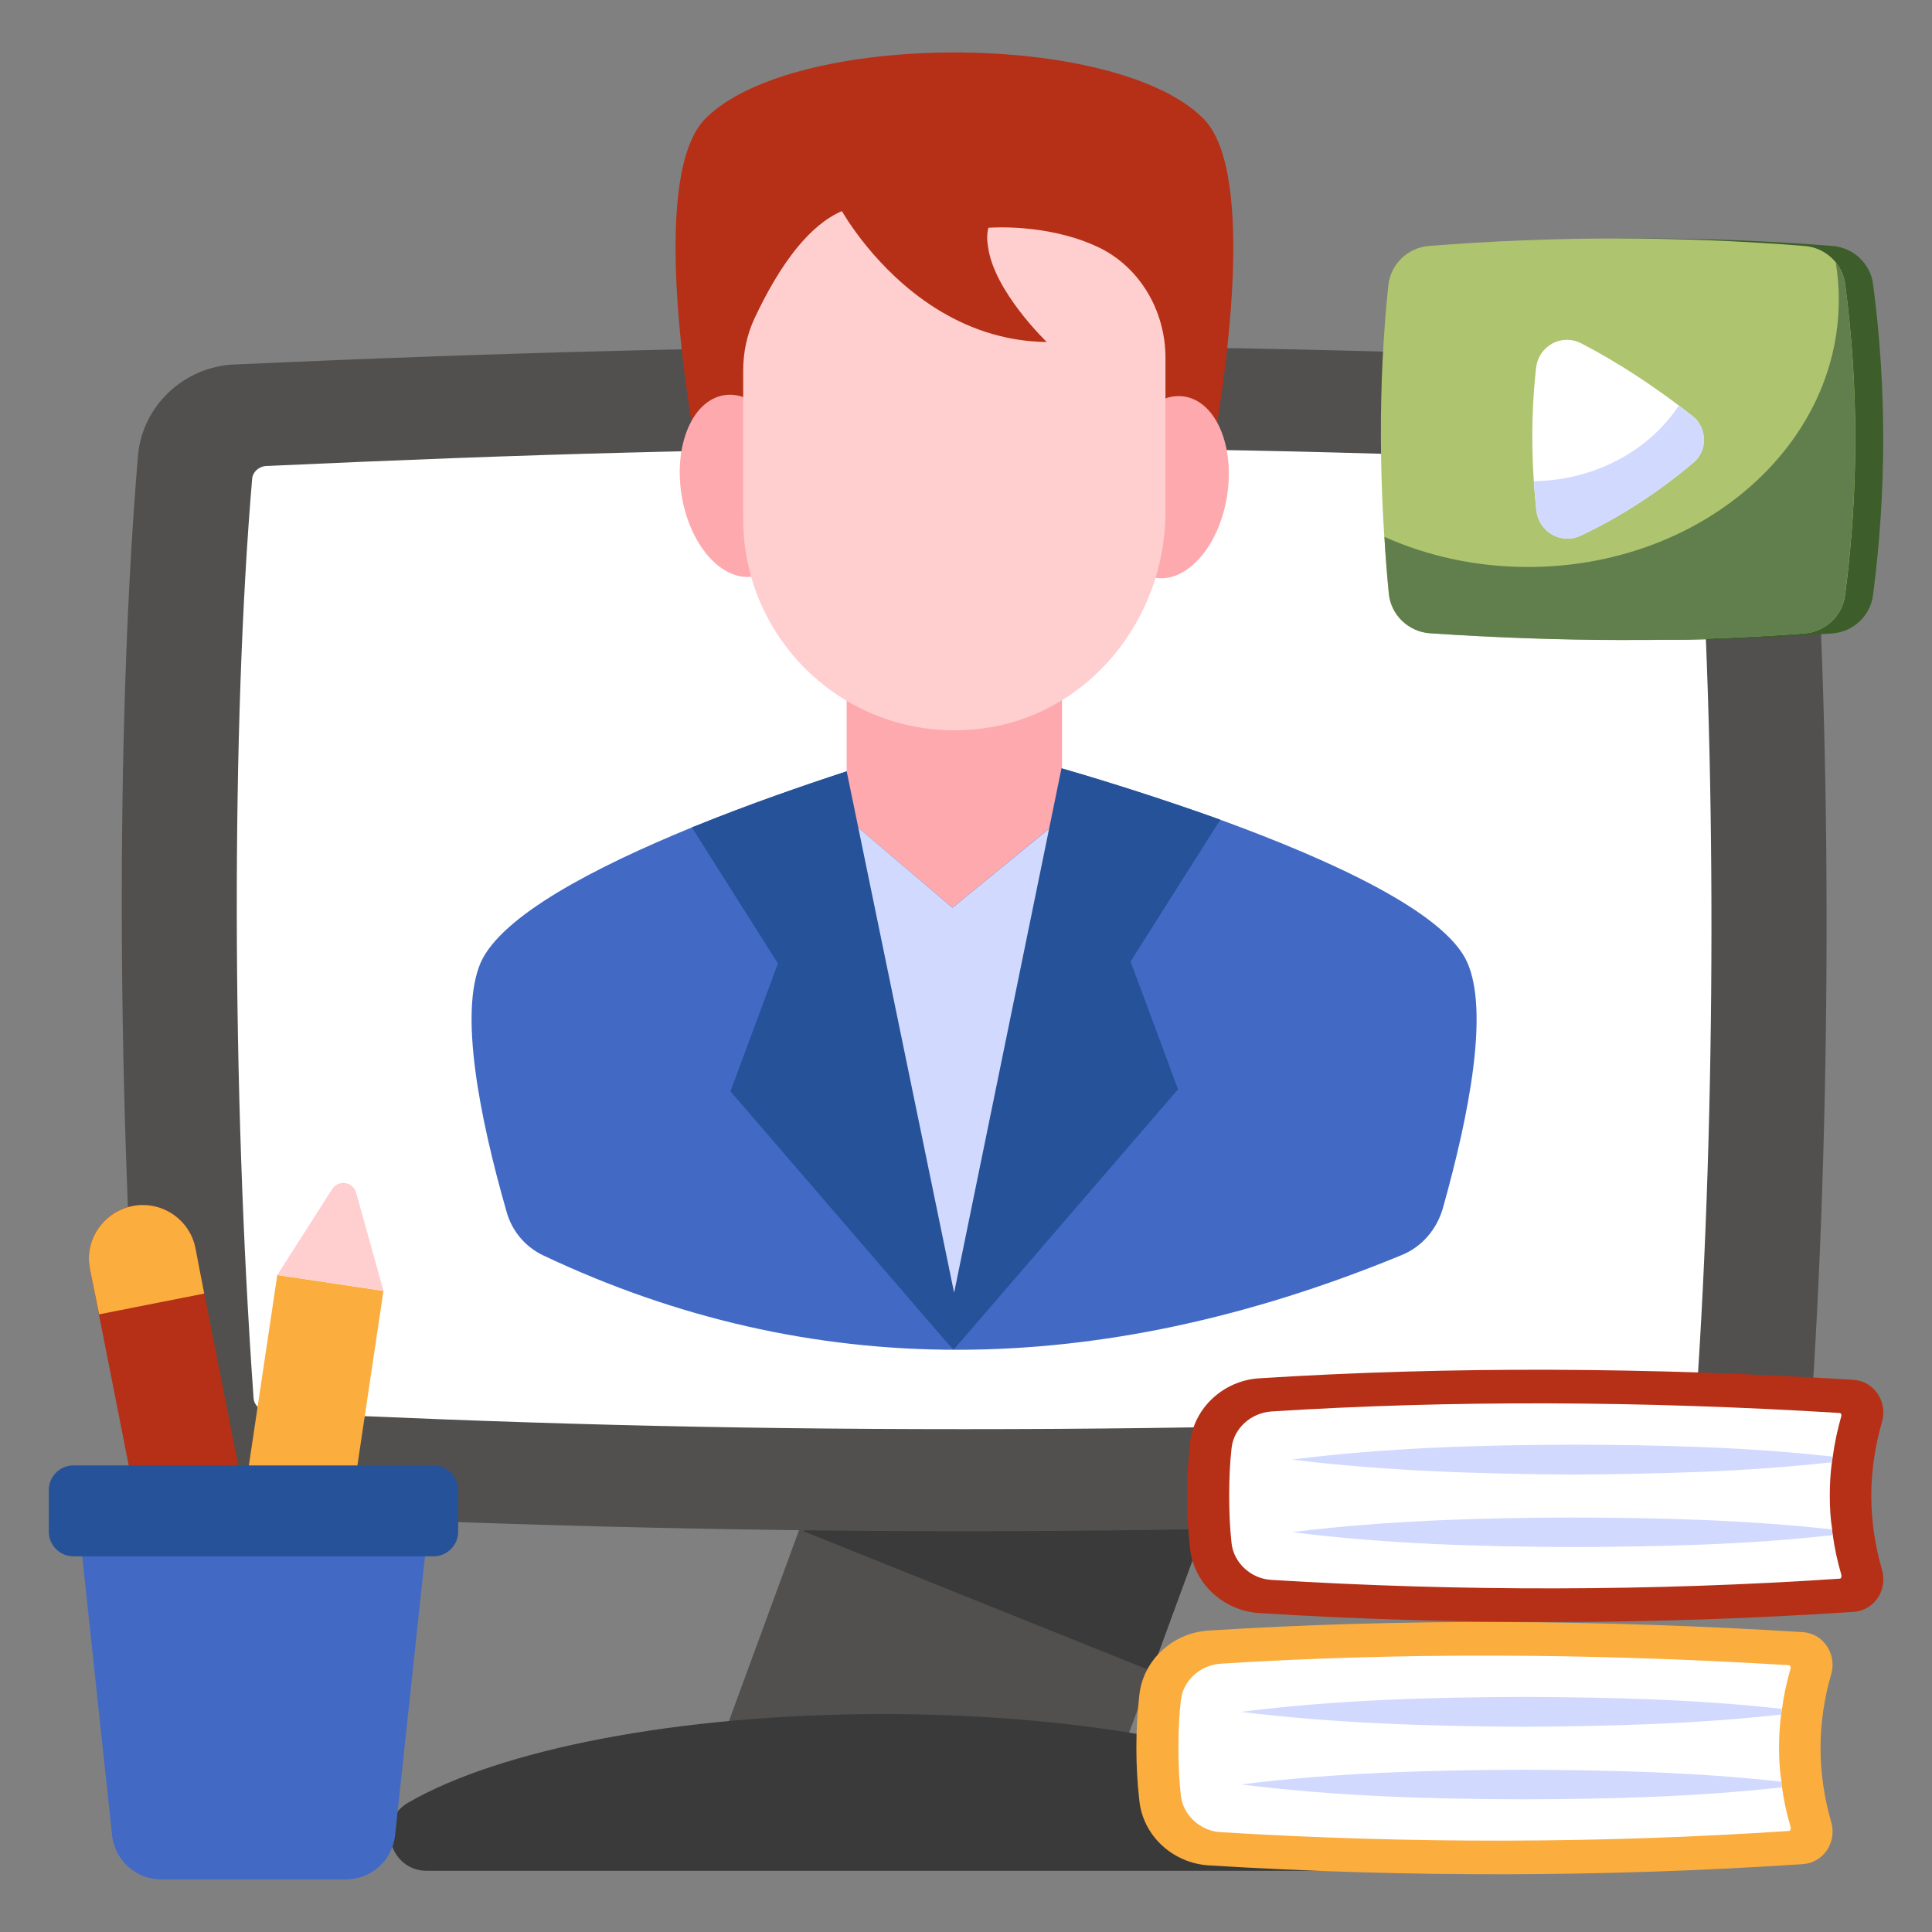
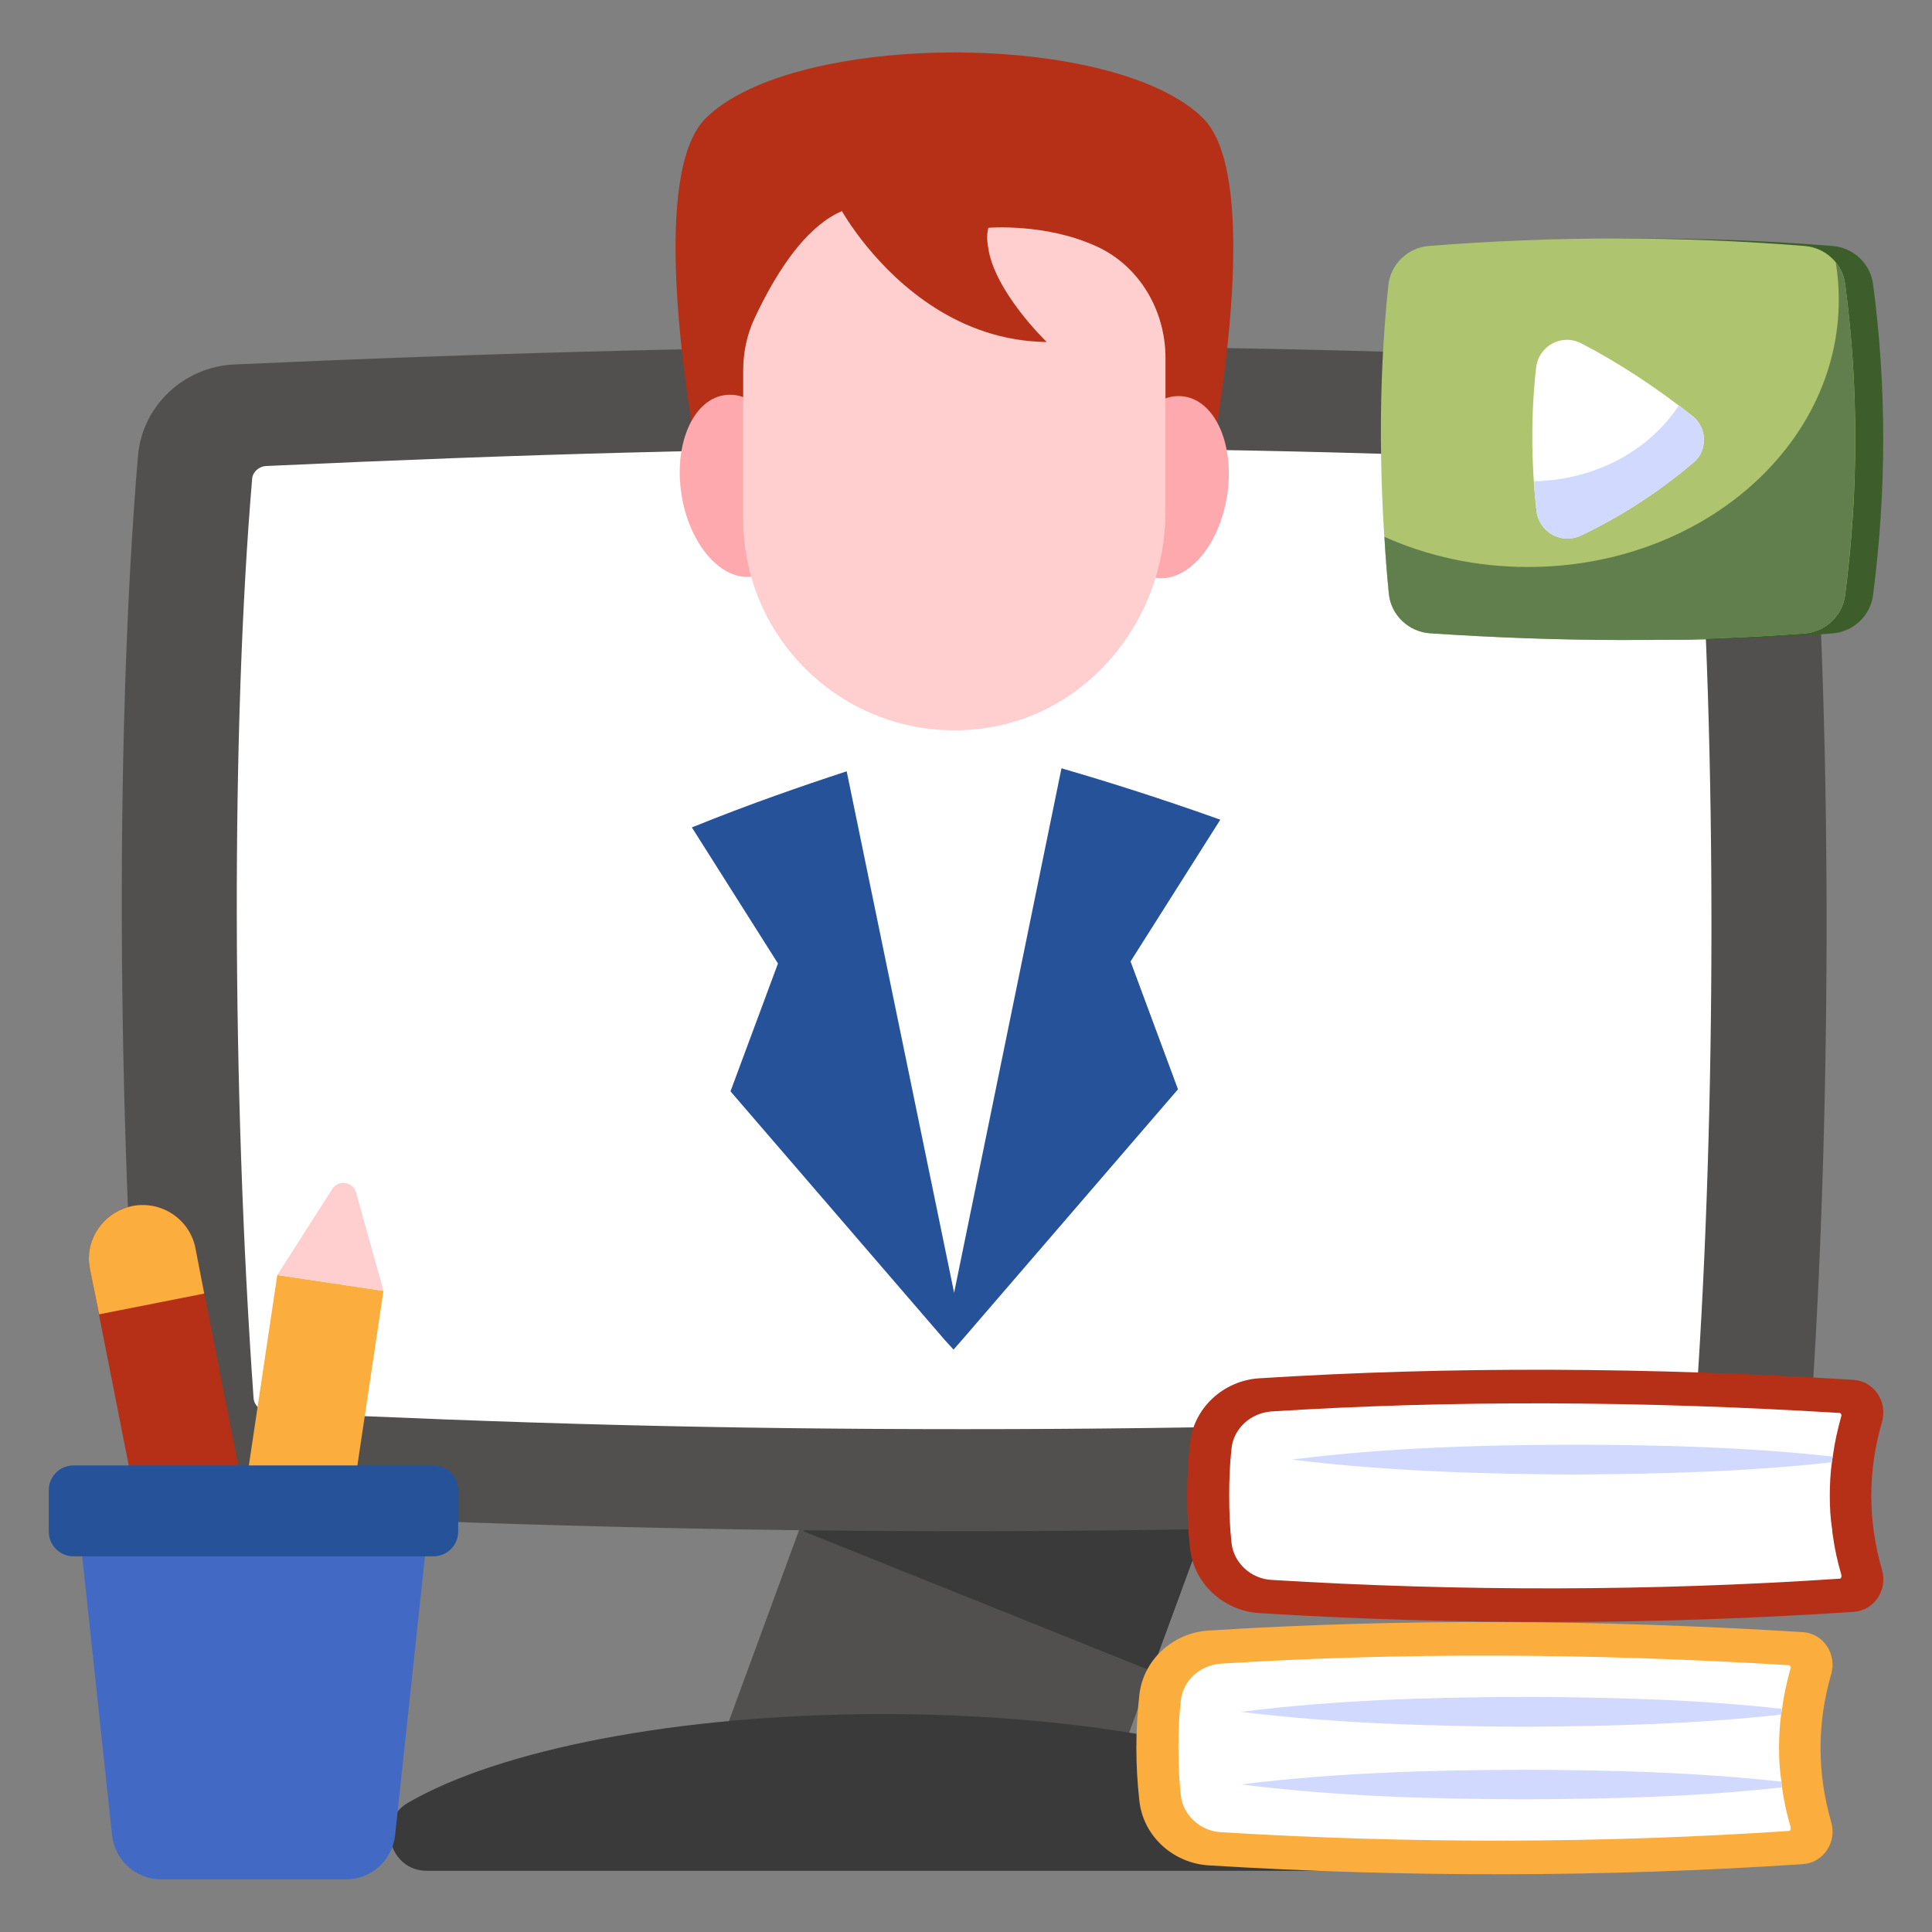
<svg xmlns="http://www.w3.org/2000/svg" width="40" height="40" viewBox="0 0 40 40" fill="none">
  <rect x="0" y="0" width="40" height="40" fill="#808080" stroke="none" />
  <path d="M22.802 37.44H14.428L17.534 28.984H25.908L22.802 37.44Z" fill="#51504F" />
  <path d="M23.847 34.599L25.909 28.984H17.535L16.637 31.704L23.847 34.599Z" fill="#3A3A3A" />
  <path d="M27.72 38.733C28.487 38.733 28.776 37.714 28.114 37.327C26.238 36.233 22.541 35.488 18.278 35.488C14.016 35.488 10.319 36.233 8.443 37.327C7.781 37.714 8.07 38.733 8.837 38.733H27.72Z" fill="#3A3A3A" />
  <path d="M37.487 29.387C37.41 30.441 36.546 31.27 35.493 31.317C24.252 31.829 15.611 31.829 4.869 31.323C3.816 31.276 2.963 30.441 2.893 29.394C2.428 22.958 2.381 15.094 2.857 9.435C2.946 8.399 3.81 7.594 4.846 7.546C16.11 7.041 24.757 7.035 35.516 7.54C36.563 7.594 37.416 8.423 37.499 9.47C37.946 15.535 37.905 23.346 37.487 29.387Z" fill="#51504F" />
  <path d="M35.121 28.942C35.109 29.089 34.974 29.218 34.821 29.224C29.445 29.465 25.227 29.589 19.962 29.589C14.727 29.589 10.656 29.471 5.539 29.23C5.391 29.218 5.262 29.095 5.25 28.948C4.797 22.595 4.786 15.018 5.221 9.907C5.233 9.771 5.362 9.654 5.515 9.648C10.915 9.401 15.145 9.277 20.415 9.277C25.65 9.277 29.721 9.401 34.839 9.642C34.986 9.648 35.121 9.771 35.133 9.924C35.539 15.436 35.533 23.007 35.121 28.942Z" fill="white" />
  <path d="M25.048 9.661C25.362 7.946 26.03 3.57 24.912 2.452C23.09 0.631 16.43 0.631 14.608 2.452C13.491 3.57 14.158 7.946 14.472 9.661H25.048Z" fill="#B53016" />
  <path d="M15.592 11.935C16.244 11.831 16.639 10.906 16.473 9.869C16.307 8.833 15.644 8.078 14.992 8.182C14.339 8.286 13.945 9.211 14.111 10.248C14.277 11.284 14.94 12.039 15.592 11.935Z" fill="#FEA9AD" />
  <path d="M25.404 10.275C25.57 9.239 25.176 8.314 24.524 8.21C23.872 8.105 23.209 8.861 23.043 9.897C22.877 10.933 23.271 11.858 23.923 11.963C24.575 12.067 25.238 11.311 25.404 10.275Z" fill="#FEA9AD" />
-   <path d="M29.872 25.018C29.748 25.448 29.442 25.813 29.025 25.983C22.689 28.595 16.766 28.601 11.254 25.995C10.878 25.819 10.601 25.489 10.49 25.095C9.913 23.083 9.507 20.948 9.954 19.925C10.389 18.96 12.301 17.96 14.325 17.131C14.36 17.119 14.395 17.101 14.431 17.089C15.507 16.654 16.607 16.272 17.525 15.972H17.531C18.825 15.548 19.754 15.289 19.754 15.289C19.754 15.289 20.678 15.525 21.978 15.907C21.995 15.913 22.019 15.919 22.037 15.924C22.966 16.195 24.078 16.548 25.184 16.942C25.213 16.954 25.236 16.96 25.266 16.972C27.619 17.83 29.925 18.901 30.378 19.925C30.825 20.936 30.431 23.03 29.872 25.018Z" fill="#4269C4" />
-   <path d="M21.988 16.935L19.72 18.793L17.529 16.935V12.238H21.988V16.935Z" fill="#FEA9AD" />
  <path d="M24.13 7.407V10.598C24.13 12.82 22.536 14.802 20.331 15.084C17.665 15.424 15.387 13.349 15.387 10.749V7.67C15.387 7.296 15.464 6.928 15.622 6.59C15.856 6.091 16.162 5.536 16.527 5.099C16.795 4.777 17.102 4.509 17.431 4.371C17.431 4.371 17.607 4.685 17.944 5.099C18.595 5.895 19.85 7.059 21.672 7.081C21.672 7.081 20.57 6.025 20.455 5.099C20.432 4.968 20.432 4.838 20.463 4.716C20.463 4.716 21.649 4.616 22.698 5.099C22.704 5.101 22.71 5.104 22.717 5.107C23.598 5.516 24.13 6.436 24.13 7.407Z" fill="#FFCECF" />
-   <path d="M22.955 16.96L22.555 20.307L19.537 27.295L15.973 16.812L17.531 16.848V16.936L19.72 18.795L21.984 16.942L22.955 16.96Z" fill="#D1DAFE" />
  <path d="M23.407 19.906L24.389 22.553L19.954 27.7L19.742 27.942L19.554 27.736L15.124 22.595L16.107 19.948L14.324 17.13C14.36 17.118 14.395 17.1 14.43 17.089C15.507 16.653 16.607 16.271 17.524 15.971H17.53L19.754 26.765L21.977 15.906C21.995 15.912 22.018 15.918 22.036 15.924C22.965 16.194 24.077 16.547 25.183 16.942C25.212 16.953 25.236 16.959 25.265 16.971L23.407 19.906Z" fill="#255299" />
  <path d="M25.016 38.62C24.28 38.57 23.662 38.008 23.588 37.272C23.507 36.548 23.507 35.825 23.588 35.101C23.662 34.372 24.28 33.809 25.01 33.76C29.004 33.506 33.11 33.531 37.321 33.791C37.748 33.815 38.032 34.242 37.915 34.656C37.618 35.676 37.618 36.703 37.915 37.729C38.032 38.144 37.754 38.564 37.327 38.595C33.221 38.867 29.122 38.873 25.016 38.62Z" fill="#FBAD3E" />
  <path d="M25.27 37.933C24.843 37.908 24.491 37.574 24.448 37.172C24.41 36.838 24.398 36.511 24.398 36.189C24.398 35.861 24.41 35.534 24.448 35.206C24.491 34.798 24.843 34.476 25.27 34.445C28.955 34.211 32.913 34.223 37.037 34.476C37.062 34.476 37.075 34.507 37.075 34.532C36.994 34.816 36.932 35.095 36.895 35.379C36.889 35.416 36.883 35.453 36.876 35.497C36.846 35.725 36.833 35.96 36.833 36.189C36.833 36.424 36.846 36.659 36.883 36.888C36.883 36.931 36.889 36.968 36.895 37.005C36.932 37.284 36.994 37.562 37.075 37.834V37.852C37.075 37.871 37.068 37.908 37.037 37.908C33.148 38.168 29.191 38.174 25.27 37.933Z" fill="white" />
  <path d="M31.545 35.751C29.597 35.739 27.643 35.683 25.695 35.442C27.643 35.195 29.597 35.139 31.545 35.133C33.332 35.139 35.113 35.182 36.894 35.38C36.887 35.417 36.881 35.454 36.875 35.498C35.1 35.696 33.326 35.739 31.545 35.751Z" fill="#D1DAFE" />
  <path d="M31.545 37.253C29.597 37.247 27.643 37.191 25.695 36.944C27.643 36.702 29.597 36.647 31.545 36.641C33.326 36.647 35.107 36.69 36.881 36.888C36.881 36.931 36.887 36.968 36.894 37.005C35.113 37.203 33.332 37.247 31.545 37.253Z" fill="#D1DAFE" />
  <path d="M26.067 33.397C25.331 33.348 24.713 32.785 24.638 32.049C24.558 31.326 24.558 30.602 24.638 29.879C24.713 29.149 25.331 28.586 26.061 28.537C30.055 28.283 34.161 28.308 38.372 28.568C38.799 28.593 39.083 29.019 38.966 29.434C38.669 30.454 38.669 31.48 38.966 32.507C39.083 32.921 38.805 33.342 38.378 33.372C34.272 33.644 30.173 33.651 26.067 33.397Z" fill="#B53016" />
  <path d="M26.321 32.71C25.894 32.685 25.542 32.352 25.498 31.95C25.461 31.616 25.449 31.288 25.449 30.966C25.449 30.639 25.461 30.311 25.498 29.983C25.542 29.575 25.894 29.254 26.321 29.223C30.006 28.988 33.964 29 38.088 29.254C38.113 29.254 38.125 29.285 38.125 29.309C38.045 29.594 37.983 29.872 37.946 30.156C37.94 30.194 37.933 30.231 37.927 30.274C37.896 30.503 37.884 30.738 37.884 30.966C37.884 31.201 37.896 31.436 37.933 31.665C37.933 31.709 37.94 31.746 37.946 31.783C37.983 32.061 38.045 32.339 38.125 32.611V32.63C38.125 32.648 38.119 32.685 38.088 32.685C34.199 32.945 30.241 32.951 26.321 32.71Z" fill="white" />
  <path d="M32.596 30.529C30.648 30.516 28.694 30.46 26.746 30.219C28.694 29.972 30.648 29.916 32.596 29.91C34.383 29.916 36.163 29.959 37.944 30.157C37.938 30.195 37.932 30.232 37.926 30.275C36.151 30.473 34.376 30.516 32.596 30.529Z" fill="#D1DAFE" />
-   <path d="M32.596 32.03C30.648 32.024 28.694 31.968 26.746 31.721C28.694 31.48 30.648 31.424 32.596 31.418C34.376 31.424 36.157 31.468 37.932 31.665C37.932 31.709 37.938 31.746 37.944 31.783C36.163 31.981 34.383 32.024 32.596 32.03Z" fill="#D1DAFE" />
  <path d="M5.045 37.95L3.828 36.227L6.007 35.797L5.537 37.853C5.484 38.085 5.182 38.144 5.045 37.95Z" fill="white" />
  <path d="M6.01 35.798L3.827 36.228L1.863 26.275C1.745 25.669 2.139 25.087 2.739 24.969C2.81 24.957 2.886 24.945 2.957 24.945C3.474 24.945 3.939 25.31 4.045 25.839L6.01 35.798Z" fill="#B53016" />
  <path d="M4.228 26.782L2.052 27.212L1.863 26.276C1.852 26.206 1.84 26.135 1.84 26.059C1.84 25.541 2.211 25.076 2.74 24.97C3.34 24.852 3.928 25.241 4.046 25.841L4.228 26.782Z" fill="#FBAD3E" />
-   <path d="M5.045 37.95L3.828 36.227L6.007 35.797L5.537 37.853C5.484 38.085 5.182 38.144 5.045 37.95Z" fill="#36356E" />
  <path d="M5.741 26.398L7.939 26.727L6.441 36.761C6.35 37.368 5.785 37.787 5.178 37.696L5.177 37.696C4.571 37.605 4.152 37.04 4.243 36.433L5.741 26.398Z" fill="#FBAD3E" />
  <path d="M5.346 38.149C5.268 38.149 5.191 38.144 5.113 38.132C4.266 38.005 3.68 37.214 3.806 36.368L3.948 35.423C3.983 35.182 4.209 35.016 4.449 35.052L6.647 35.38C6.888 35.416 7.054 35.641 7.018 35.882L6.877 36.826C6.816 37.236 6.599 37.598 6.265 37.844C5.995 38.044 5.675 38.149 5.346 38.149ZM4.755 35.989L4.679 36.498C4.625 36.863 4.877 37.205 5.242 37.259C5.418 37.285 5.597 37.242 5.74 37.135C5.884 37.029 5.978 36.873 6.004 36.696L6.08 36.188L4.755 35.989Z" fill="#36356E" />
  <path d="M7.373 24.693L7.939 26.725L5.742 26.397L6.877 24.619C7.005 24.419 7.309 24.464 7.373 24.693Z" fill="#FFCECF" />
  <path d="M8.856 31.688L8.18 37.999C8.121 38.517 7.686 38.911 7.162 38.911H3.339C2.815 38.911 2.38 38.517 2.321 37.999L1.645 31.688H8.856Z" fill="#4269C4" />
  <path d="M9.486 30.852V31.71C9.486 31.993 9.257 32.222 8.974 32.222H1.521C1.239 32.222 1.01 31.993 1.01 31.71V30.852C1.01 30.569 1.239 30.34 1.521 30.34H8.974C9.257 30.34 9.486 30.569 9.486 30.852Z" fill="#255299" />
  <path d="M37.94 13.114C35.449 13.3 32.859 13.289 30.187 13.11C29.739 13.08 29.374 12.728 29.331 12.282C29.126 10.109 29.105 7.98 29.322 5.905C29.368 5.469 29.726 5.126 30.163 5.092C32.765 4.886 35.358 4.886 37.944 5.093C38.371 5.127 38.724 5.456 38.78 5.881C39.062 8.021 39.059 10.169 38.779 12.323C38.723 12.751 38.37 13.082 37.94 13.114Z" fill="#3D5E2A" />
  <path d="M37.361 13.114C34.87 13.3 32.281 13.289 29.608 13.11C29.161 13.08 28.796 12.728 28.753 12.282C28.548 10.109 28.526 7.98 28.744 5.905C28.79 5.469 29.148 5.126 29.585 5.092C32.187 4.886 34.78 4.886 37.366 5.093C37.793 5.127 38.146 5.456 38.202 5.881C38.484 8.021 38.481 10.169 38.201 12.323C38.145 12.751 37.791 13.082 37.361 13.114Z" fill="#AEC46E" />
  <path d="M38.199 12.324C38.144 12.753 37.789 13.085 37.36 13.116C34.868 13.303 32.279 13.291 29.608 13.112C29.159 13.081 28.793 12.73 28.754 12.285C28.715 11.895 28.684 11.505 28.664 11.115C29.553 11.513 30.563 11.739 31.636 11.739C35.188 11.739 38.07 9.263 38.07 6.206C38.07 5.945 38.05 5.691 38.008 5.438C38.113 5.562 38.179 5.714 38.203 5.882C38.483 8.023 38.479 10.172 38.199 12.324Z" fill="#617F4D" />
  <path d="M35.069 9.57C34.35 10.179 33.574 10.688 32.732 11.087C32.325 11.283 31.861 11.014 31.81 10.571C31.701 9.577 31.694 8.59 31.803 7.617C31.854 7.16 32.333 6.899 32.739 7.109C33.509 7.508 34.271 8.009 35.04 8.612C35.345 8.851 35.36 9.323 35.069 9.57Z" fill="white" />
  <path d="M35.07 9.571C34.351 10.18 33.575 10.688 32.733 11.088C32.326 11.284 31.861 11.015 31.811 10.572C31.789 10.369 31.767 10.166 31.76 9.963C33.03 9.941 34.148 9.324 34.758 8.395C34.852 8.467 34.947 8.54 35.041 8.613C35.346 8.852 35.36 9.324 35.07 9.571Z" fill="#D1DAFE" />
</svg>